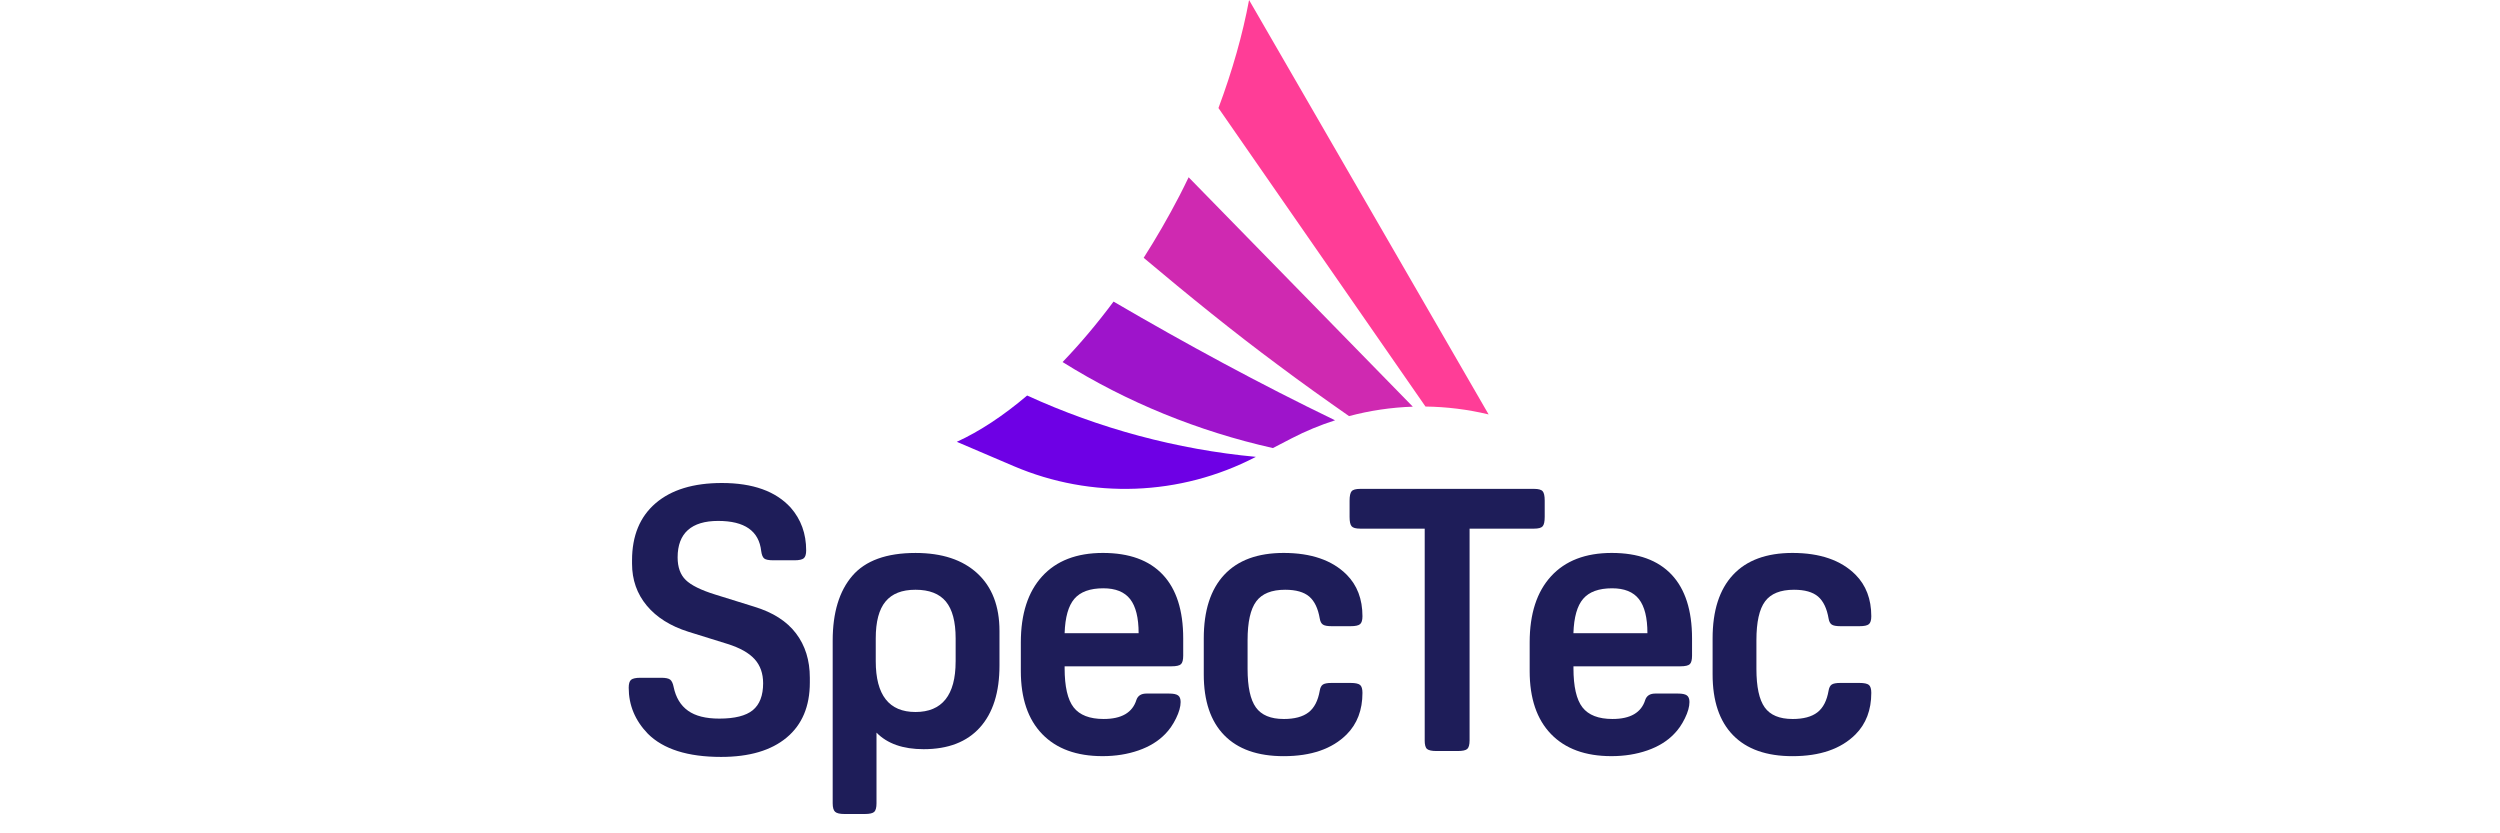
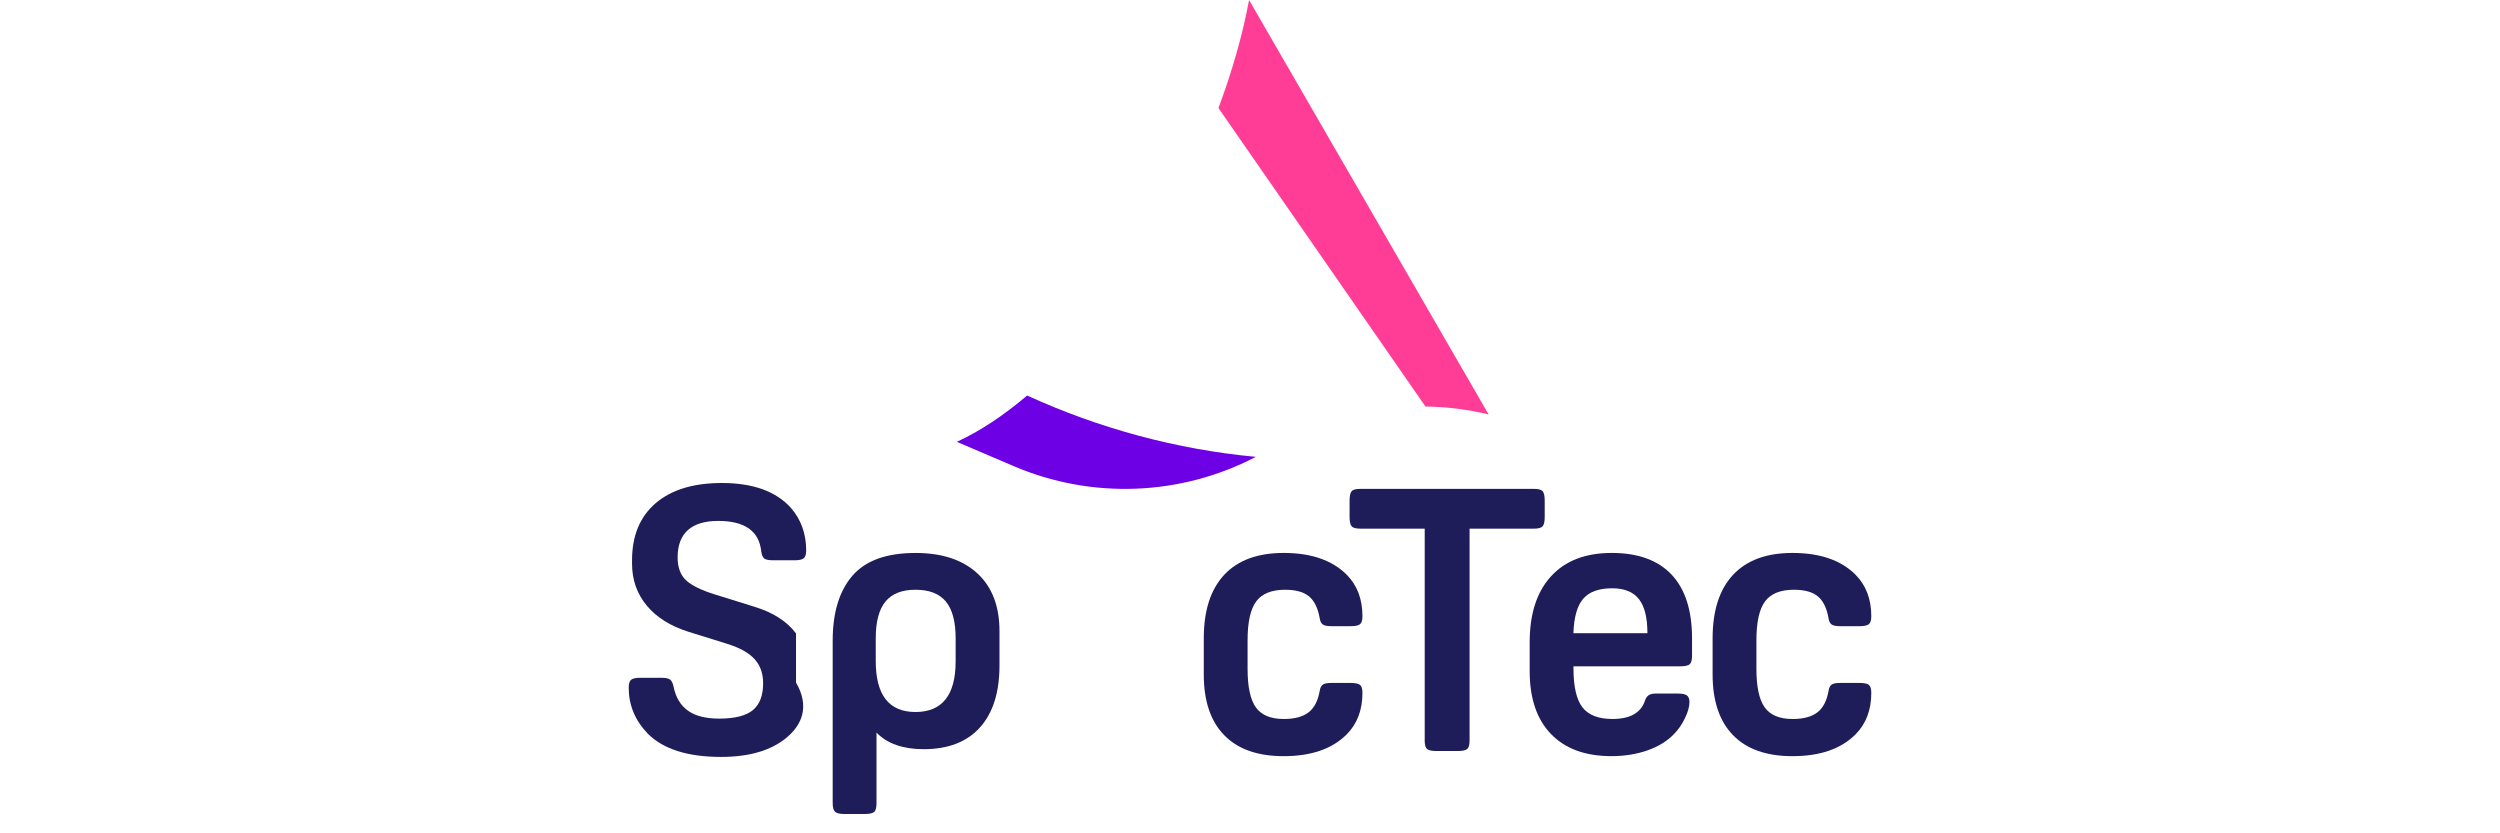
<svg xmlns="http://www.w3.org/2000/svg" width="120" height="40" viewBox="0 0 120 40" fill="none">
-   <path d="M32.334 32.974C32.44 33.481 32.669 33.861 33.024 34.114C33.377 34.368 33.878 34.493 34.526 34.493C35.269 34.493 35.804 34.358 36.135 34.088C36.464 33.816 36.63 33.387 36.63 32.797C36.63 32.326 36.494 31.941 36.222 31.64C35.951 31.34 35.515 31.095 34.915 30.907L33.041 30.324C32.181 30.052 31.515 29.634 31.045 29.069C30.574 28.503 30.338 27.831 30.338 27.055V26.895C30.338 25.716 30.715 24.804 31.468 24.156C32.222 23.508 33.283 23.184 34.65 23.184C36.135 23.184 37.235 23.578 37.954 24.367C38.449 24.933 38.696 25.616 38.696 26.418C38.696 26.606 38.657 26.733 38.581 26.797C38.504 26.862 38.353 26.894 38.13 26.894H37.122C36.898 26.894 36.751 26.865 36.68 26.806C36.609 26.747 36.562 26.629 36.538 26.453C36.432 25.486 35.743 25.004 34.47 25.004C33.197 25.004 32.526 25.587 32.526 26.753C32.526 27.224 32.656 27.587 32.916 27.84C33.175 28.093 33.646 28.326 34.329 28.538L36.202 29.121C37.098 29.393 37.767 29.819 38.209 30.403C38.651 30.986 38.872 31.695 38.872 32.532V32.762C38.872 33.906 38.5 34.786 37.759 35.404C37.017 36.023 35.968 36.332 34.613 36.332C33.011 36.332 31.839 35.961 31.096 35.218C30.483 34.583 30.178 33.846 30.178 33.01C30.178 32.821 30.216 32.694 30.292 32.63C30.369 32.566 30.52 32.533 30.743 32.533H31.733C31.946 32.533 32.089 32.562 32.167 32.621C32.244 32.681 32.299 32.799 32.335 32.974H32.334Z" fill="#1E1D59" />
+   <path d="M32.334 32.974C32.44 33.481 32.669 33.861 33.024 34.114C33.377 34.368 33.878 34.493 34.526 34.493C35.269 34.493 35.804 34.358 36.135 34.088C36.464 33.816 36.63 33.387 36.63 32.797C36.63 32.326 36.494 31.941 36.222 31.64C35.951 31.34 35.515 31.095 34.915 30.907L33.041 30.324C32.181 30.052 31.515 29.634 31.045 29.069C30.574 28.503 30.338 27.831 30.338 27.055V26.895C30.338 25.716 30.715 24.804 31.468 24.156C32.222 23.508 33.283 23.184 34.65 23.184C36.135 23.184 37.235 23.578 37.954 24.367C38.449 24.933 38.696 25.616 38.696 26.418C38.696 26.606 38.657 26.733 38.581 26.797C38.504 26.862 38.353 26.894 38.13 26.894H37.122C36.898 26.894 36.751 26.865 36.68 26.806C36.609 26.747 36.562 26.629 36.538 26.453C36.432 25.486 35.743 25.004 34.47 25.004C33.197 25.004 32.526 25.587 32.526 26.753C32.526 27.224 32.656 27.587 32.916 27.84C33.175 28.093 33.646 28.326 34.329 28.538L36.202 29.121C37.098 29.393 37.767 29.819 38.209 30.403V32.762C38.872 33.906 38.5 34.786 37.759 35.404C37.017 36.023 35.968 36.332 34.613 36.332C33.011 36.332 31.839 35.961 31.096 35.218C30.483 34.583 30.178 33.846 30.178 33.01C30.178 32.821 30.216 32.694 30.292 32.63C30.369 32.566 30.52 32.533 30.743 32.533H31.733C31.946 32.533 32.089 32.562 32.167 32.621C32.244 32.681 32.299 32.799 32.335 32.974H32.334Z" fill="#1E1D59" />
  <path d="M44.334 35.961C43.344 35.961 42.59 35.696 42.072 35.166V38.559C42.072 38.759 42.037 38.895 41.967 38.966C41.896 39.036 41.743 39.072 41.507 39.072H40.534C40.311 39.072 40.16 39.036 40.085 38.966C40.008 38.896 39.969 38.76 39.969 38.559V30.748C39.969 29.405 40.284 28.369 40.914 27.637C41.544 26.907 42.555 26.542 43.945 26.542C45.218 26.542 46.207 26.869 46.914 27.523C47.622 28.176 47.975 29.099 47.975 30.288V31.949C47.975 33.233 47.662 34.223 47.037 34.918C46.413 35.613 45.511 35.961 44.334 35.961ZM45.871 31.755V30.641C45.871 29.84 45.714 29.252 45.403 28.874C45.09 28.497 44.605 28.308 43.945 28.308C43.286 28.308 42.817 28.497 42.504 28.874C42.191 29.251 42.036 29.84 42.036 30.641V31.737C42.036 33.363 42.672 34.176 43.944 34.176C45.217 34.176 45.87 33.369 45.87 31.755H45.871Z" fill="#1E1D59" />
-   <path d="M56.227 31.985H51.102V32.072C51.102 32.956 51.246 33.584 51.535 33.955C51.824 34.325 52.304 34.511 52.976 34.511C53.836 34.511 54.361 34.205 54.549 33.591C54.62 33.392 54.779 33.291 55.027 33.291H56.122C56.322 33.291 56.464 33.32 56.546 33.379C56.629 33.438 56.67 33.545 56.67 33.697C56.67 33.921 56.596 34.183 56.449 34.483C56.302 34.784 56.127 35.034 55.928 35.235C55.597 35.577 55.17 35.839 54.646 36.021C54.122 36.203 53.548 36.295 52.923 36.295C51.675 36.295 50.709 35.942 50.025 35.235C49.342 34.527 49 33.52 49 32.213V30.835C49 29.468 49.342 28.411 50.025 27.663C50.709 26.915 51.68 26.541 52.941 26.541C54.203 26.541 55.159 26.889 55.813 27.583C56.467 28.278 56.794 29.298 56.794 30.642V31.472C56.794 31.673 56.759 31.807 56.689 31.878C56.618 31.948 56.465 31.983 56.229 31.983L56.227 31.985ZM52.958 28.238C52.322 28.238 51.859 28.406 51.57 28.742C51.282 29.077 51.126 29.629 51.102 30.394H54.654C54.654 29.651 54.518 29.107 54.248 28.759C53.976 28.411 53.547 28.238 52.958 28.238Z" fill="#1E1D59" />
  <path d="M61.616 34.512C62.135 34.512 62.532 34.407 62.809 34.194C63.085 33.982 63.265 33.635 63.348 33.152C63.371 33.01 63.42 32.913 63.497 32.86C63.574 32.807 63.712 32.781 63.913 32.781H64.833C65.056 32.781 65.207 32.814 65.284 32.878C65.36 32.943 65.398 33.069 65.398 33.257C65.398 34.081 65.144 34.747 64.638 35.254C63.943 35.948 62.935 36.296 61.616 36.296C60.367 36.296 59.416 35.961 58.762 35.289C58.107 34.617 57.781 33.645 57.781 32.373V30.642C57.781 29.31 58.107 28.294 58.762 27.592C59.415 26.891 60.367 26.541 61.616 26.541C62.935 26.541 63.943 26.889 64.638 27.583C65.144 28.09 65.398 28.756 65.398 29.58C65.398 29.768 65.359 29.895 65.284 29.959C65.207 30.025 65.056 30.057 64.833 30.057H63.913C63.712 30.057 63.574 30.031 63.497 29.978C63.42 29.925 63.37 29.827 63.348 29.687C63.265 29.204 63.098 28.854 62.844 28.635C62.59 28.418 62.204 28.308 61.687 28.308C61.038 28.308 60.576 28.494 60.3 28.865C60.023 29.236 59.884 29.858 59.884 30.729V32.108C59.884 32.968 60.016 33.583 60.282 33.955C60.547 34.325 60.992 34.511 61.616 34.511V34.512Z" fill="#1E1D59" />
  <path d="M68.386 35.536V25.375H65.293C65.08 25.375 64.942 25.337 64.877 25.26C64.811 25.184 64.78 25.033 64.78 24.809V24.032C64.78 23.808 64.813 23.657 64.877 23.581C64.942 23.504 65.08 23.466 65.293 23.466H73.634C73.846 23.466 73.984 23.504 74.049 23.581C74.114 23.657 74.146 23.808 74.146 24.032V24.809C74.146 25.033 74.114 25.184 74.049 25.26C73.984 25.337 73.846 25.375 73.634 25.375H70.54V35.536C70.54 35.748 70.501 35.887 70.426 35.952C70.35 36.017 70.199 36.049 69.975 36.049H68.95C68.726 36.049 68.576 36.016 68.499 35.952C68.422 35.888 68.385 35.748 68.385 35.536H68.386Z" fill="#1E1D59" />
  <path d="M80.65 31.985H75.526V32.072C75.526 32.956 75.67 33.584 75.959 33.955C76.248 34.325 76.728 34.511 77.4 34.511C78.26 34.511 78.785 34.205 78.973 33.591C79.043 33.392 79.203 33.291 79.451 33.291H80.546C80.746 33.291 80.888 33.32 80.969 33.379C81.052 33.438 81.094 33.545 81.094 33.697C81.094 33.921 81.02 34.183 80.873 34.483C80.726 34.784 80.551 35.034 80.351 35.235C80.021 35.577 79.594 35.839 79.07 36.021C78.546 36.203 77.972 36.295 77.347 36.295C76.099 36.295 75.132 35.942 74.449 35.235C73.765 34.527 73.424 33.52 73.424 32.213V30.835C73.424 29.468 73.765 28.411 74.449 27.663C75.132 26.915 76.104 26.541 77.365 26.541C78.626 26.541 79.582 26.889 80.237 27.583C80.89 28.278 81.218 29.298 81.218 30.642V31.472C81.218 31.673 81.183 31.807 81.113 31.878C81.042 31.948 80.889 31.983 80.653 31.983L80.65 31.985ZM77.38 28.238C76.744 28.238 76.282 28.406 75.993 28.742C75.704 29.077 75.548 29.629 75.524 30.394H79.076C79.076 29.651 78.941 29.107 78.67 28.759C78.399 28.411 77.969 28.238 77.38 28.238Z" fill="#1E1D59" />
  <path d="M86.04 34.512C86.559 34.512 86.956 34.407 87.233 34.194C87.509 33.982 87.689 33.635 87.772 33.152C87.796 33.01 87.845 32.913 87.921 32.86C87.998 32.807 88.136 32.781 88.337 32.781H89.257C89.48 32.781 89.631 32.814 89.708 32.878C89.784 32.943 89.822 33.069 89.822 33.257C89.822 34.081 89.568 34.747 89.062 35.254C88.367 35.948 87.36 36.296 86.04 36.296C84.792 36.296 83.841 35.961 83.186 35.289C82.531 34.617 82.205 33.645 82.205 32.373V30.642C82.205 29.31 82.531 28.294 83.186 27.592C83.839 26.891 84.792 26.541 86.04 26.541C87.36 26.541 88.367 26.889 89.062 27.583C89.568 28.09 89.822 28.756 89.822 29.58C89.822 29.768 89.783 29.895 89.708 29.959C89.631 30.025 89.48 30.057 89.257 30.057H88.337C88.136 30.057 87.998 30.031 87.921 29.978C87.845 29.925 87.794 29.827 87.772 29.687C87.689 29.204 87.522 28.854 87.268 28.635C87.014 28.418 86.628 28.308 86.111 28.308C85.463 28.308 85 28.494 84.724 28.865C84.447 29.236 84.308 29.858 84.308 30.729V32.108C84.308 32.968 84.44 33.583 84.706 33.955C84.971 34.325 85.416 34.511 86.04 34.511V34.512Z" fill="#1E1D59" />
-   <path d="M67.817 19.52C66.783 19.554 65.755 19.707 64.754 19.973C63.604 19.169 62.461 18.358 61.343 17.518C59.198 15.929 57.041 14.179 54.896 12.375C55.498 11.431 56.075 10.436 56.617 9.39C56.769 9.096 56.913 8.803 57.054 8.509L67.815 19.52H67.817Z" fill="#CF29B1" />
-   <path d="M53.451 14.476C52.657 15.544 51.836 16.514 51.004 17.378C54.094 19.312 57.523 20.704 61.099 21.507L62.002 21.038C62.674 20.69 63.37 20.404 64.083 20.174C60.466 18.427 56.924 16.505 53.451 14.477V14.476Z" fill="#9E14CB" />
  <path d="M49.303 18.985C48.158 19.957 47.017 20.71 45.927 21.207L48.658 22.374C52.395 23.97 56.65 23.811 60.257 21.942L60.281 21.929C56.498 21.576 52.768 20.571 49.303 18.985Z" fill="#6E00E5" />
  <path d="M59.955 0C59.651 1.64 59.156 3.39 58.486 5.186L68.423 19.514C69.437 19.527 70.455 19.652 71.454 19.893L59.955 0Z" fill="#FF3D97" />
</svg>